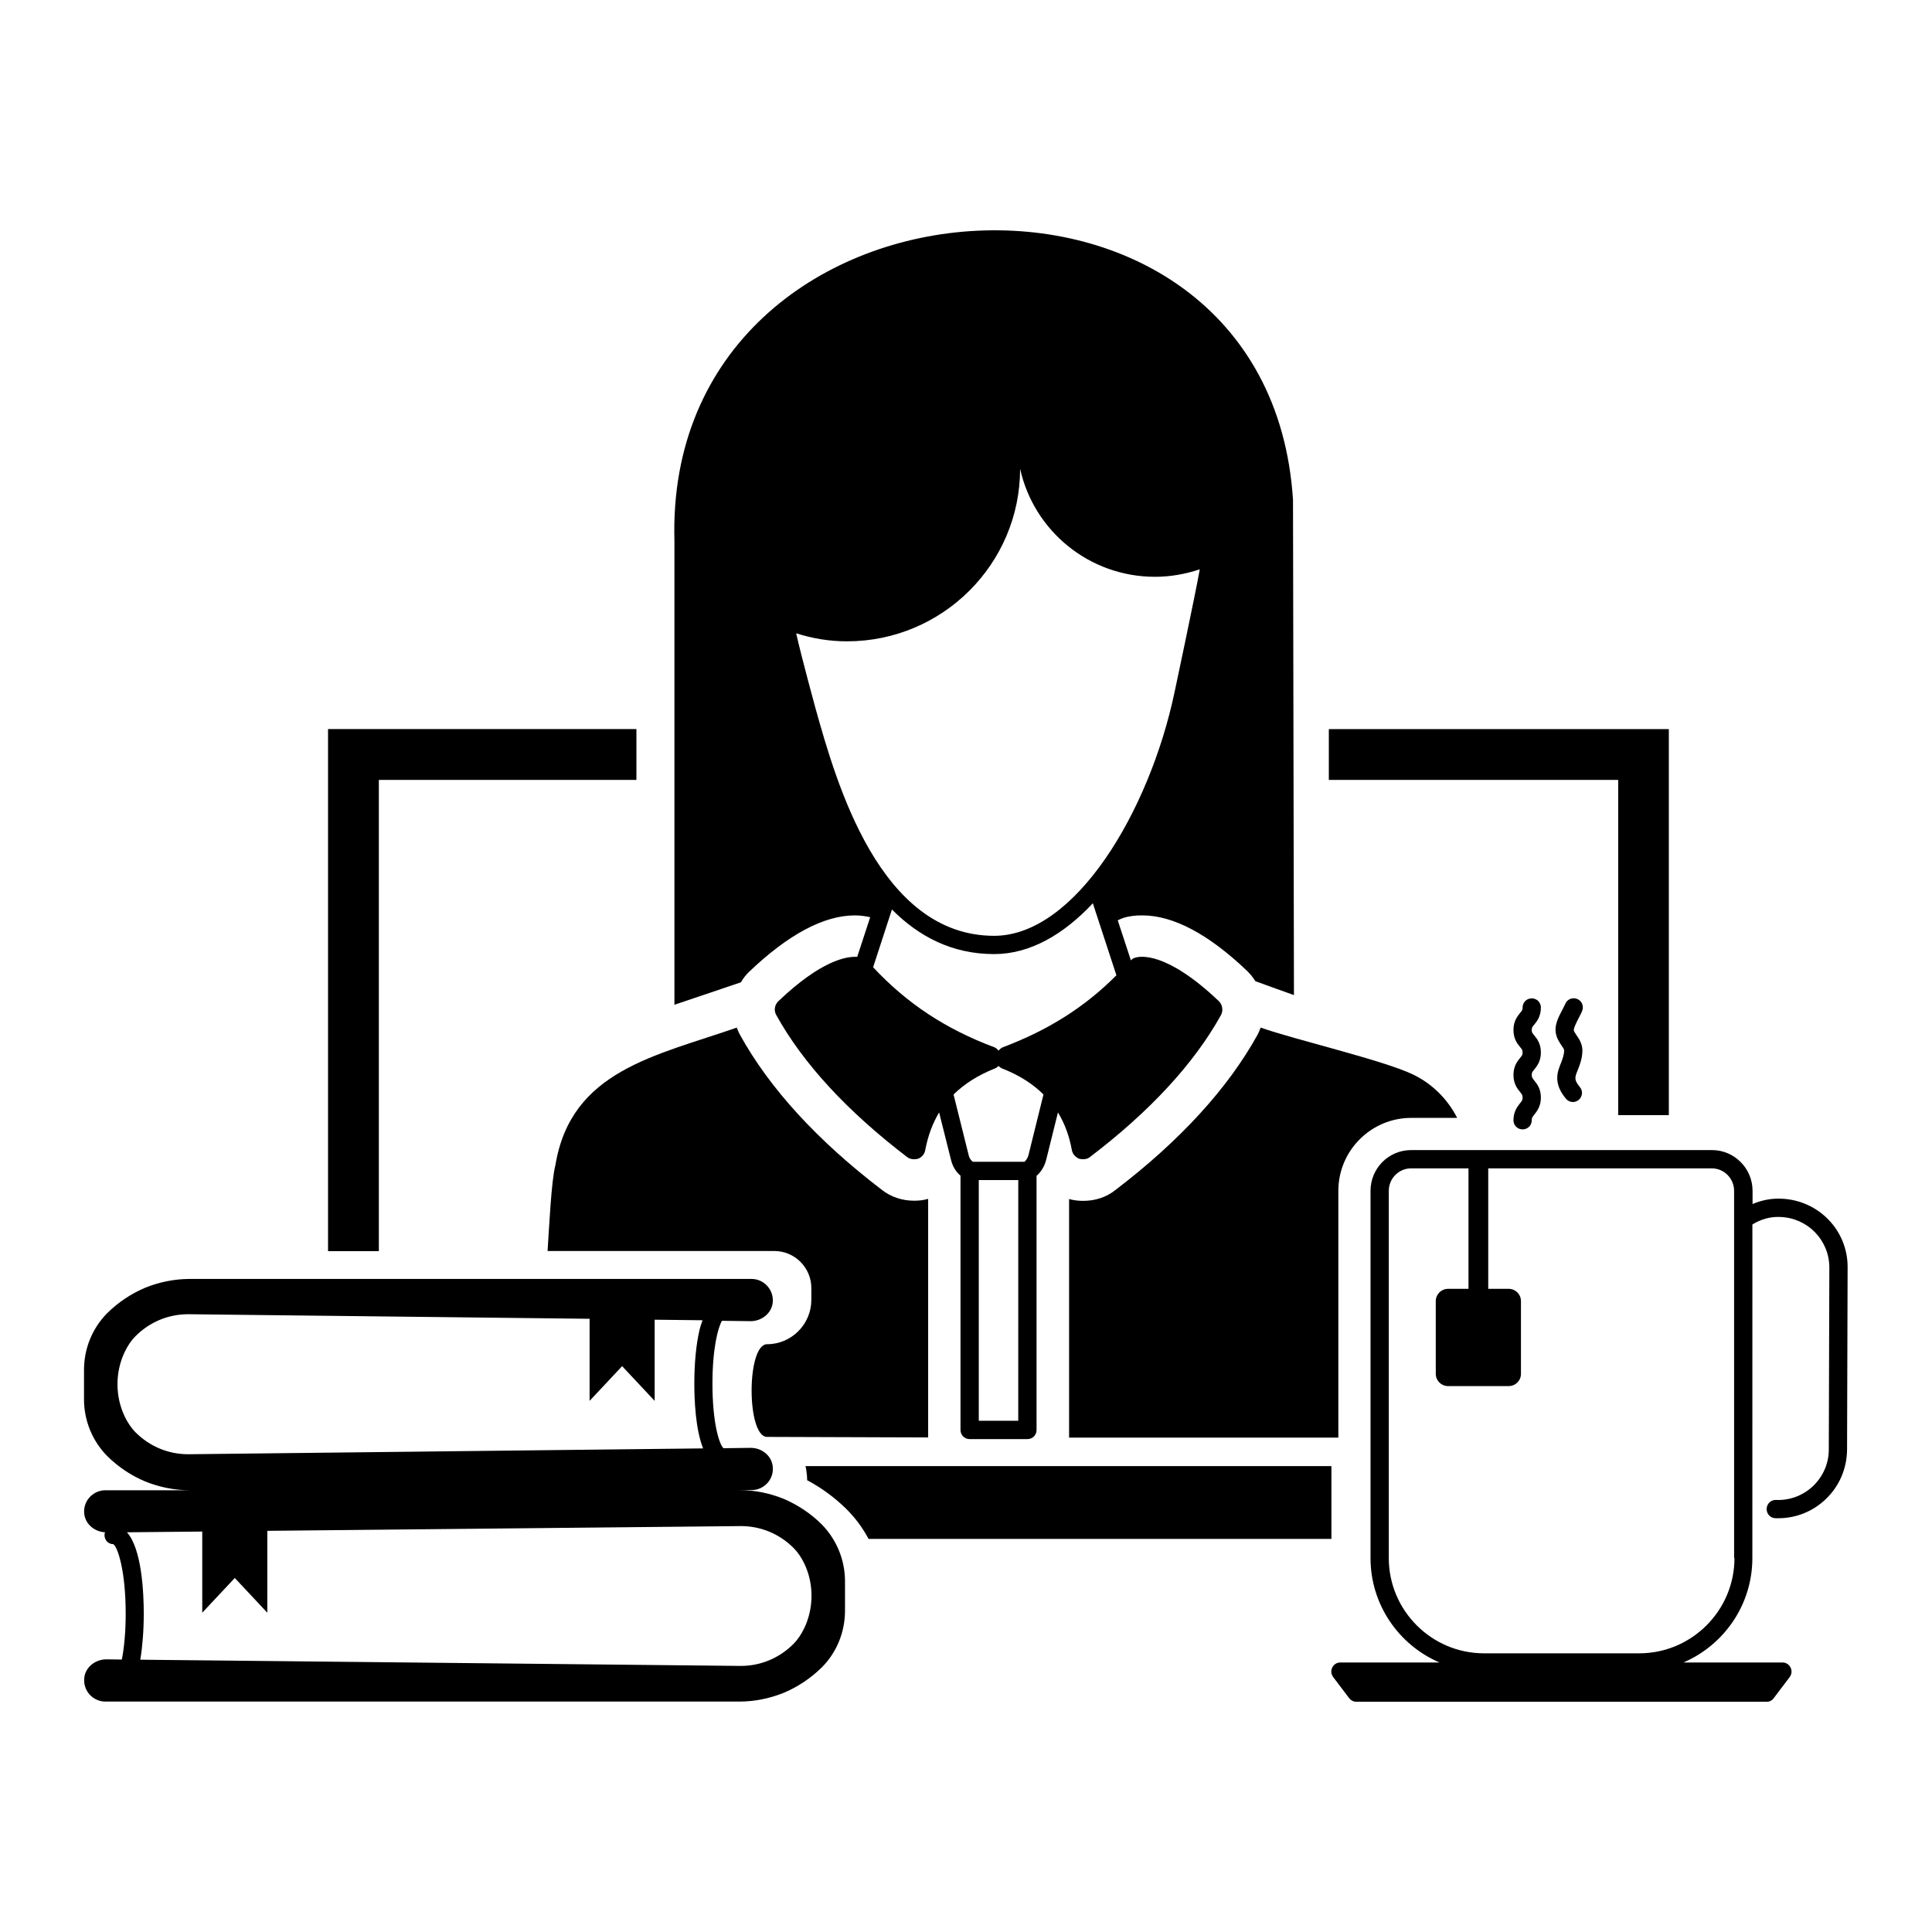
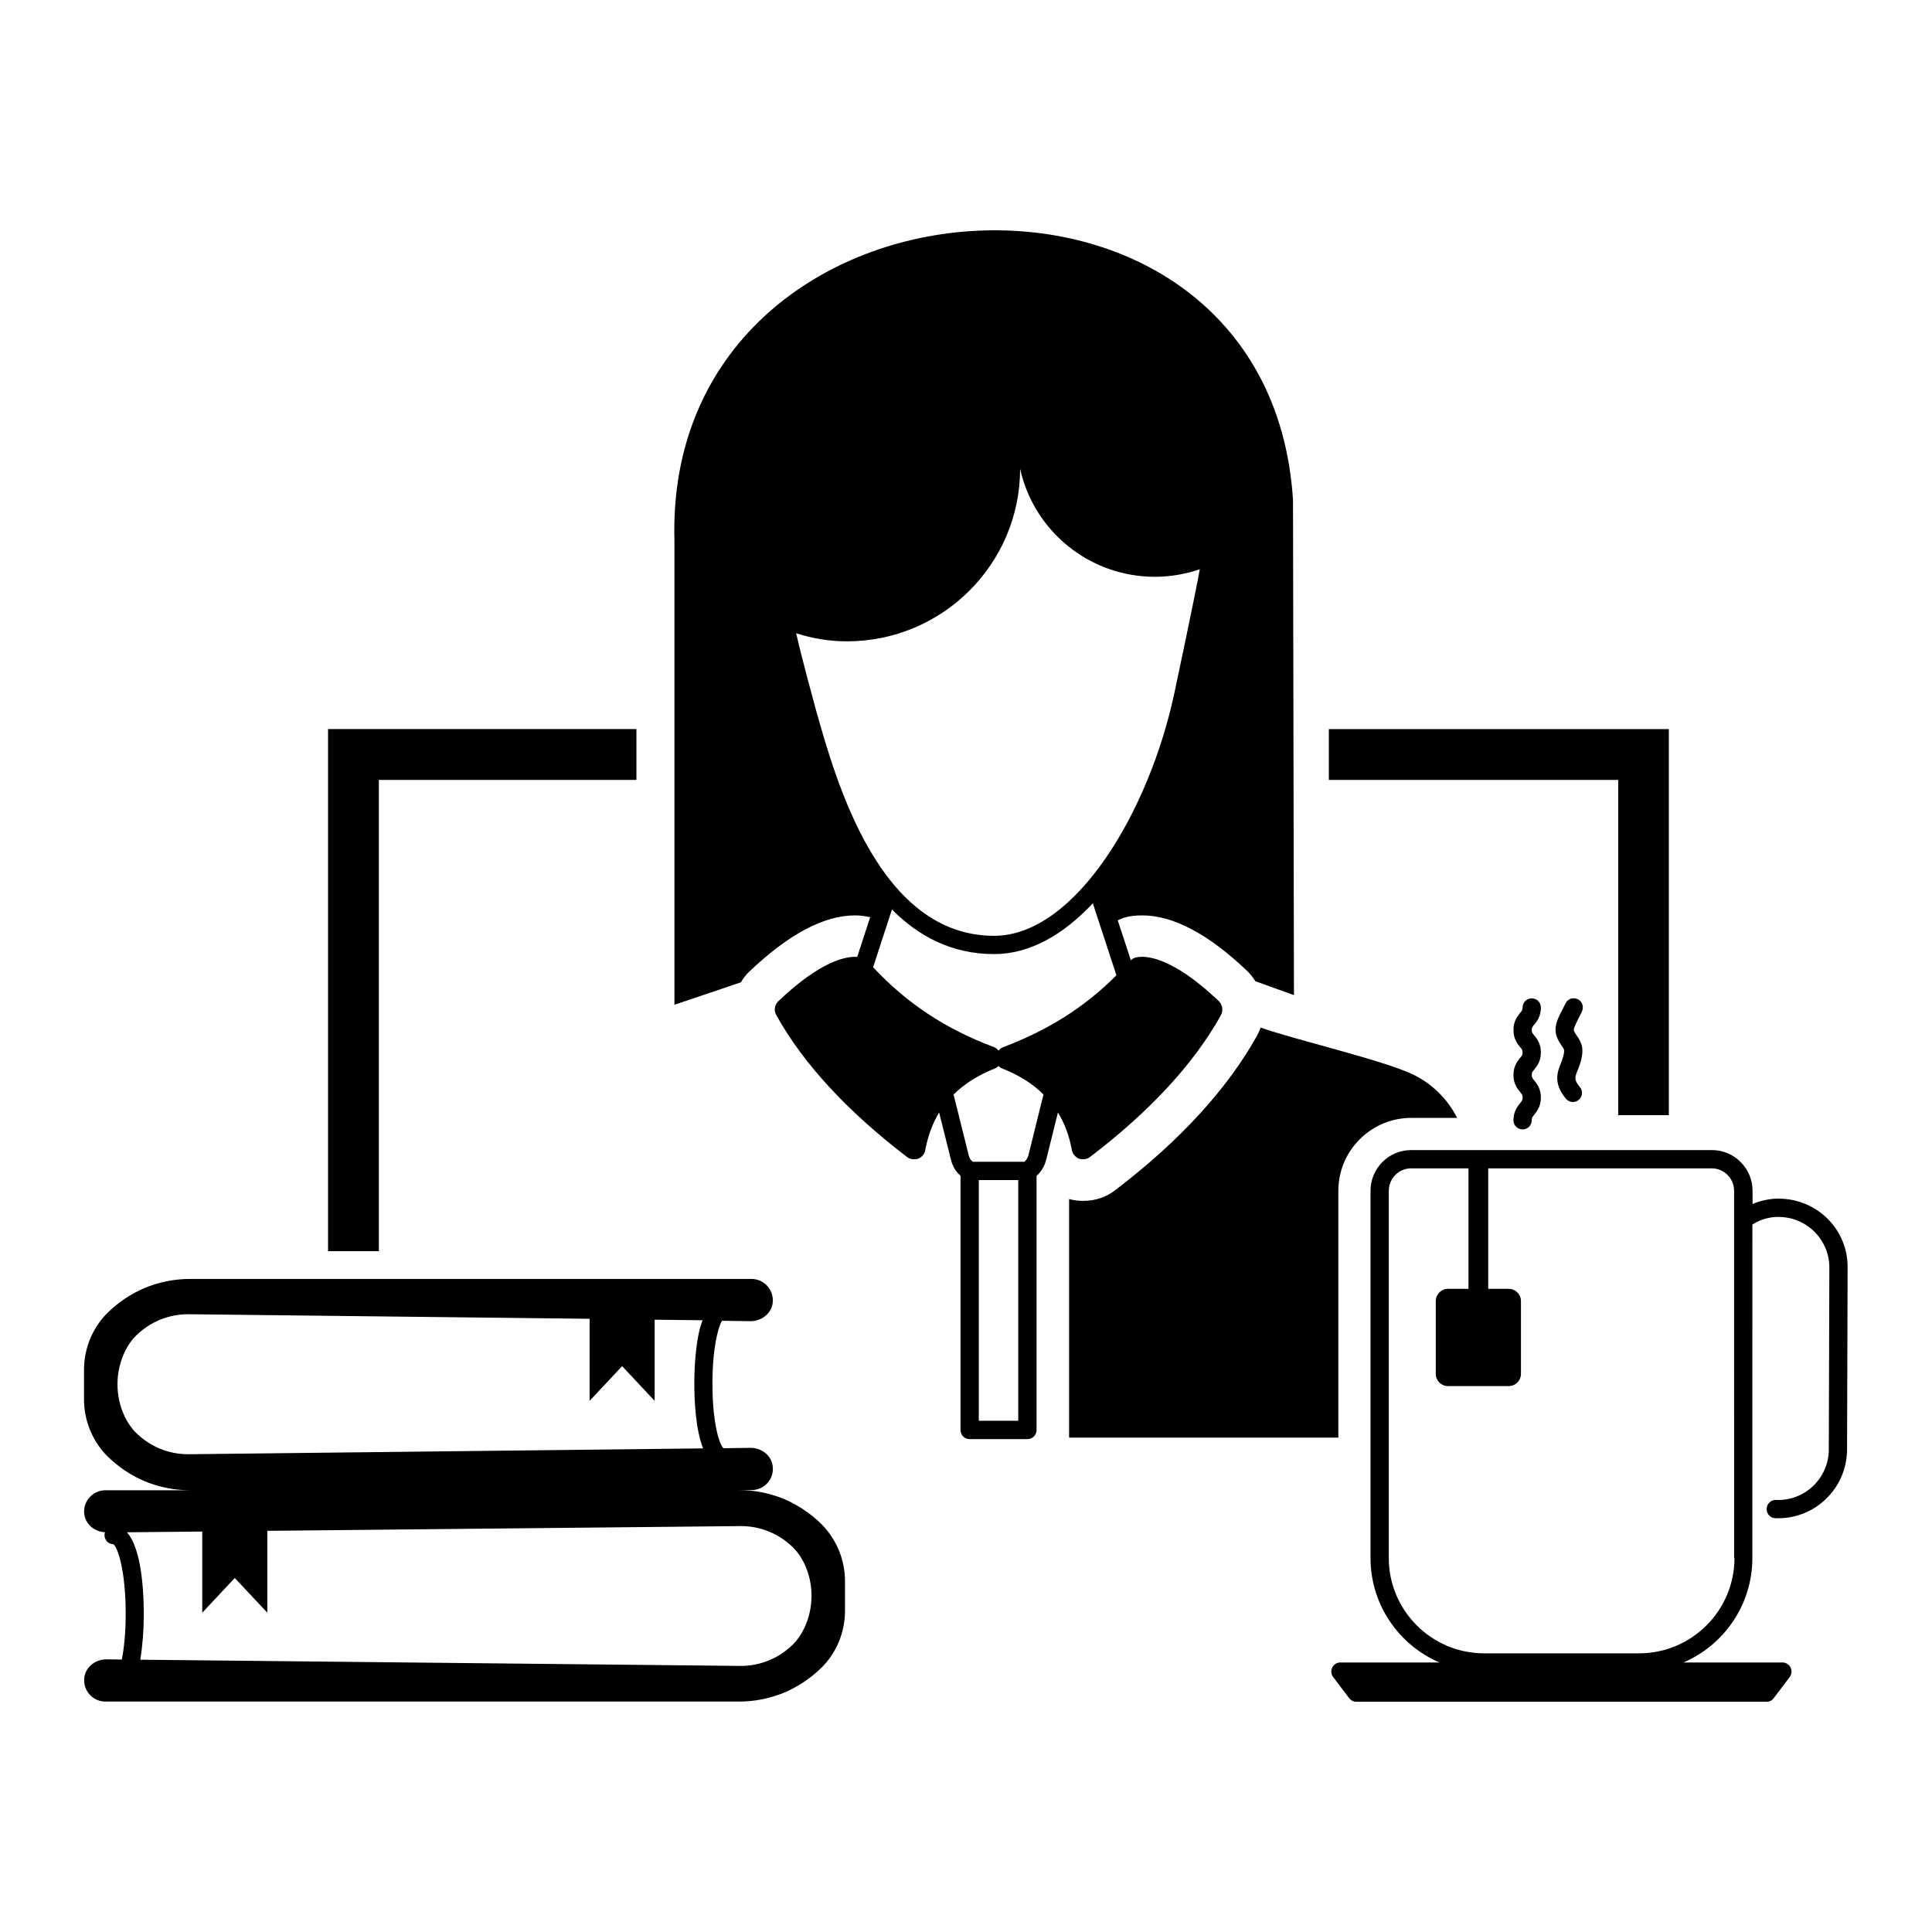
<svg xmlns="http://www.w3.org/2000/svg" fill="#000000" width="800px" height="800px" version="1.1" viewBox="144 144 512 512">
  <g>
    <path d="m244.4 350.68h68.258v-13.469h-81.723v138.36h13.465z" />
    <path d="m572.84 439.53h13.418v-102.31h-90.102v13.469h76.684z" />
-     <path d="m357.66 533.46c0.145 0.922 0.242 1.891 0.242 2.809 3.828 2.035 7.316 4.602 10.465 7.703 2.375 2.375 4.312 5.039 5.812 7.848h122.66v-19.281h-139.38c0.098 0.34 0.145 0.582 0.195 0.922z" />
-     <path d="m347.29 500.23c-5.473 0-5.473 24.562 0 24.562l42.68 0.145v-63.219c-1.211 0.34-2.422 0.484-3.684 0.484-3.195 0-6.152-0.969-8.621-2.906-17.051-13.031-29.742-26.887-37.543-41.031-0.34-0.582-0.582-1.258-0.871-1.938-21.559 7.508-43.938 11.383-48.055 36.43-1.113 4.117-1.695 17.148-2.082 22.77h60.07c5.426 0 9.832 4.41 9.832 9.832v3.102c-0.004 6.488-5.285 11.77-11.727 11.77z" />
    <path d="m478.09 416.32c-0.242 0.68-0.531 1.309-0.871 1.984-7.848 14.145-20.492 28-37.641 41.078-2.375 1.891-5.328 2.859-8.527 2.859-1.258 0-2.519-0.145-3.731-0.484v63.219h71.355v-65.398c0-10.656 8.672-19.328 19.328-19.328h12.16c-2.519-4.941-6.59-9.059-11.773-11.531-8.039-3.824-31.145-9.152-40.301-12.398z" />
    <path d="m351.7 541.21c-3.731-1.5-7.703-2.324-11.82-2.324h3.293c3.391 0 6.152-3.004 5.57-6.539-0.438-2.762-3.004-4.652-5.812-4.652l-7.219 0.098c-1.113-1.066-2.906-6.734-2.906-17.102 0-9.301 1.453-14.824 2.519-16.664l7.606 0.098c2.809 0 5.379-1.938 5.812-4.652 0.531-3.488-2.18-6.539-5.57-6.539h-148.86c-4.117 0-8.09 0.824-11.82 2.324-3.684 1.551-7.121 3.828-10.078 6.734-3.973 4.019-6.152 9.398-6.152 15.066v7.801c0 5.621 2.227 11.047 6.152 15.016 2.953 2.906 6.348 5.184 10.078 6.734 3.731 1.5 7.703 2.324 11.82 2.324h-22.379c-3.391 0-6.152 3.051-5.57 6.539 0.438 2.617 2.809 4.457 5.473 4.602-0.098 0.242-0.145 0.484-0.145 0.727 0 1.355 1.016 2.422 2.324 2.422 1.113 0.629 3.293 6.879 3.293 18.41 0 5.137-0.438 9.156-1.016 12.16l-4.117-0.047c-2.809 0-5.379 1.938-5.812 4.652-0.531 3.535 2.18 6.539 5.57 6.539h167.95c4.117 0 8.09-0.824 11.82-2.324 3.684-1.551 7.121-3.828 10.078-6.734 3.973-3.973 6.152-9.398 6.152-15.016v-7.801c0-5.668-2.227-11.047-6.152-15.066-2.961-2.957-6.398-5.188-10.082-6.785zm-157.83-11.82c-5.231 0-10.172-2.035-13.953-5.812-1.113-1.113-2.082-2.566-2.859-4.168-2.566-5.379-2.566-11.773 0-17.148 0.773-1.598 1.695-3.004 2.859-4.168 3.777-3.777 8.719-5.812 13.953-5.812l106.38 1.211v21.75l8.621-9.203 8.621 9.203v-21.508l12.691 0.145c-0.289 0.824-0.582 1.648-0.824 2.664-0.871 3.731-1.355 8.719-1.355 14.098 0 4.262 0.289 12.062 2.324 17.199zm163.25 46.117c-0.773 1.598-1.695 3.004-2.859 4.168-3.777 3.777-8.719 5.812-13.953 5.812l-159.13-1.648c0.582-3.535 0.922-7.75 0.922-12.207 0-5.621-0.531-17.199-4.457-21.559l19.957-0.195v21.508l8.621-9.203 8.621 9.203 0.004-21.699 125.52-1.258c5.231 0 10.172 2.035 13.953 5.812 1.113 1.113 2.082 2.566 2.859 4.168 2.519 5.328 2.519 11.723-0.051 17.098z" />
    <path d="m486.66 276.47c-6.539-102.21-166.74-91.316-163.93 10.801v123c1.648-0.531 17.633-5.957 17.633-5.957 0.531-0.969 1.258-1.891 2.082-2.711 10.512-10.027 19.91-15.016 28.145-15.016 1.406 0 2.711 0.195 4.019 0.484l-3.441 10.512c-2.809-0.195-9.543 0.922-20.926 11.773-0.969 0.969-1.211 2.422-0.531 3.633 7.168 12.934 18.895 25.578 34.684 37.641 0.531 0.438 1.211 0.582 1.891 0.582 0.34 0 0.68-0.047 1.066-0.145 0.969-0.438 1.695-1.258 1.84-2.277 0.727-3.777 1.938-7.074 3.684-9.98l3.148 12.547c0.387 1.648 1.258 3.148 2.519 4.215v67.383c0 1.355 1.066 2.422 2.422 2.422h15.309c1.355 0 2.422-1.066 2.422-2.422v-67.336c1.211-1.066 2.133-2.566 2.566-4.312l3.102-12.5c1.742 2.859 3.004 6.152 3.684 9.98 0.195 1.016 0.922 1.84 1.891 2.277 0.34 0.098 0.727 0.145 1.066 0.145 0.68 0 1.309-0.145 1.84-0.582 15.84-12.062 27.562-24.707 34.734-37.641 0.629-1.211 0.387-2.664-0.531-3.633-14.047-13.371-21.023-11.965-22.285-11.531-0.438 0.098-0.773 0.387-1.066 0.68l-3.488-10.609c0.531-0.242 1.016-0.484 1.598-0.68 1.453-0.438 3.102-0.629 4.894-0.629 8.234 0 17.633 4.988 27.902 14.824 0.824 0.824 1.5 1.695 2.082 2.617 0 0 8.527 3.102 10.223 3.684zm-72.812 244.05h-10.461v-63.797h10.465zm2.715-70.434c-0.195 0.773-0.582 1.355-1.066 1.793h-13.711c-0.484-0.387-0.922-0.969-1.066-1.695l-4.019-16.133c2.859-2.809 6.441-5.086 10.898-6.879 0.387-0.145 0.727-0.387 1.016-0.68 0.289 0.289 0.629 0.531 1.016 0.68 4.504 1.793 8.09 4.07 10.898 6.879zm-6.832-28.535c-0.484 0.195-0.773 0.531-1.113 0.871-0.289-0.34-0.629-0.68-1.066-0.871-12.984-4.844-23.254-11.676-32.168-21.219l4.988-15.309c7.023 7.074 15.84 11.82 27.078 11.82 9.496 0 18.41-5.184 26.16-13.469l6.25 19.086c-8.426 8.48-18.164 14.586-30.129 19.09zm45.539-94.125c-6.684 31.73-26.402 64.574-47.812 64.574-30.324 0-41.805-40.547-47.281-60.07 0 0-3.777-13.758-5.184-20.105 4.215 1.355 8.719 2.133 13.469 2.133 25.336 0 45.875-20.539 45.875-45.73 3.633 16.422 18.262 28.629 35.75 28.629 4.117 0 8.09-0.727 11.867-1.984-1.258 7.074-6.684 32.555-6.684 32.555z" />
    <path d="m616.15 461.67c-2.664-0.145-5.281 0.387-7.703 1.406v-3.492c0-5.957-4.844-10.805-10.754-10.805l-79.738 0.004c-5.957 0-10.754 4.844-10.754 10.805v97.324c0 12.402 7.559 23.059 18.262 27.66h-26.258c-1.984 0-3.102 2.277-1.891 3.875l4.215 5.57c0.438 0.582 1.164 0.969 1.891 0.969h108.75c0.773 0 1.453-0.34 1.891-0.969l4.215-5.57c1.211-1.598 0.047-3.875-1.891-3.875h-26.258c10.707-4.602 18.262-15.258 18.262-27.66l0.008-88.414c2.277-1.406 4.844-2.133 7.461-1.984 7.266 0.289 12.934 6.199 12.934 13.418l-0.145 48.199c0 3.684-1.5 7.121-4.168 9.688-2.664 2.519-6.152 3.828-9.785 3.684-1.309-0.098-2.469 0.969-2.519 2.324-0.047 1.355 0.969 2.469 2.324 2.519h0.773c4.699 0 9.156-1.793 12.547-5.039 3.633-3.441 5.621-8.137 5.668-13.176l0.145-48.199c0.102-9.785-7.602-17.828-17.484-18.262zm-12.5 95.238c0 13.902-11.336 25.238-25.238 25.238h-41.129c-13.902 0-25.238-11.336-25.238-25.238v-97.324c0-3.293 2.664-5.957 5.91-5.957h15.211v31.926h-5.426c-1.793 0-3.246 1.453-3.246 3.246v19.281c0 1.793 1.453 3.246 3.246 3.246h16.082c1.793 0 3.246-1.453 3.246-3.246v-19.281c0-1.793-1.453-3.246-3.246-3.246h-5.426v-31.926h59.246c3.246 0 5.91 2.664 5.91 5.957l0.004 97.324z" />
    <path d="m552.35 411c0-1.355-1.066-2.422-2.422-2.422-1.355 0-2.422 1.066-2.422 2.422 0 0.629-0.145 0.824-0.68 1.453-0.68 0.871-1.742 2.133-1.742 4.504 0 2.324 1.016 3.633 1.742 4.504 0.531 0.629 0.68 0.824 0.68 1.453s-0.145 0.824-0.68 1.453c-0.68 0.871-1.742 2.133-1.742 4.504 0 2.324 1.016 3.633 1.742 4.504 0.484 0.629 0.68 0.824 0.68 1.5 0 0.68-0.145 0.824-0.68 1.5-0.68 0.871-1.742 2.18-1.742 4.504 0 1.355 1.066 2.422 2.422 2.422 1.355 0 2.422-1.066 2.422-2.422 0-0.629 0.145-0.824 0.68-1.5 0.68-0.871 1.742-2.18 1.742-4.504 0-2.324-1.016-3.633-1.742-4.504-0.484-0.629-0.68-0.824-0.68-1.5 0-0.629 0.145-0.824 0.68-1.453 0.68-0.871 1.742-2.133 1.742-4.504 0-2.324-1.016-3.633-1.742-4.504-0.531-0.629-0.68-0.824-0.68-1.453s0.145-0.824 0.68-1.453c0.727-0.871 1.742-2.18 1.742-4.504z" />
    <path d="m563.3 411.87c0.484-1.258-0.098-2.664-1.355-3.148-1.258-0.484-2.664 0.098-3.148 1.355-0.195 0.438-0.484 0.969-0.773 1.551-0.871 1.648-1.84 3.488-1.793 5.379 0.047 1.793 0.969 3.102 1.598 4.07 0.34 0.484 0.68 0.969 0.68 1.258 0 1.211-0.387 2.18-0.824 3.344-0.922 2.277-2.18 5.328 1.309 9.496 0.484 0.582 1.164 0.871 1.84 0.871 0.531 0 1.113-0.195 1.551-0.582 1.016-0.871 1.164-2.375 0.289-3.391-1.598-1.938-1.355-2.566-0.531-4.555 0.531-1.355 1.211-3.051 1.211-5.231-0.047-1.742-0.922-3.004-1.551-3.926-0.438-0.68-0.727-1.066-0.727-1.406 0-0.629 0.727-2.035 1.211-3.004 0.387-0.773 0.773-1.453 1.016-2.082z" />
  </g>
</svg>